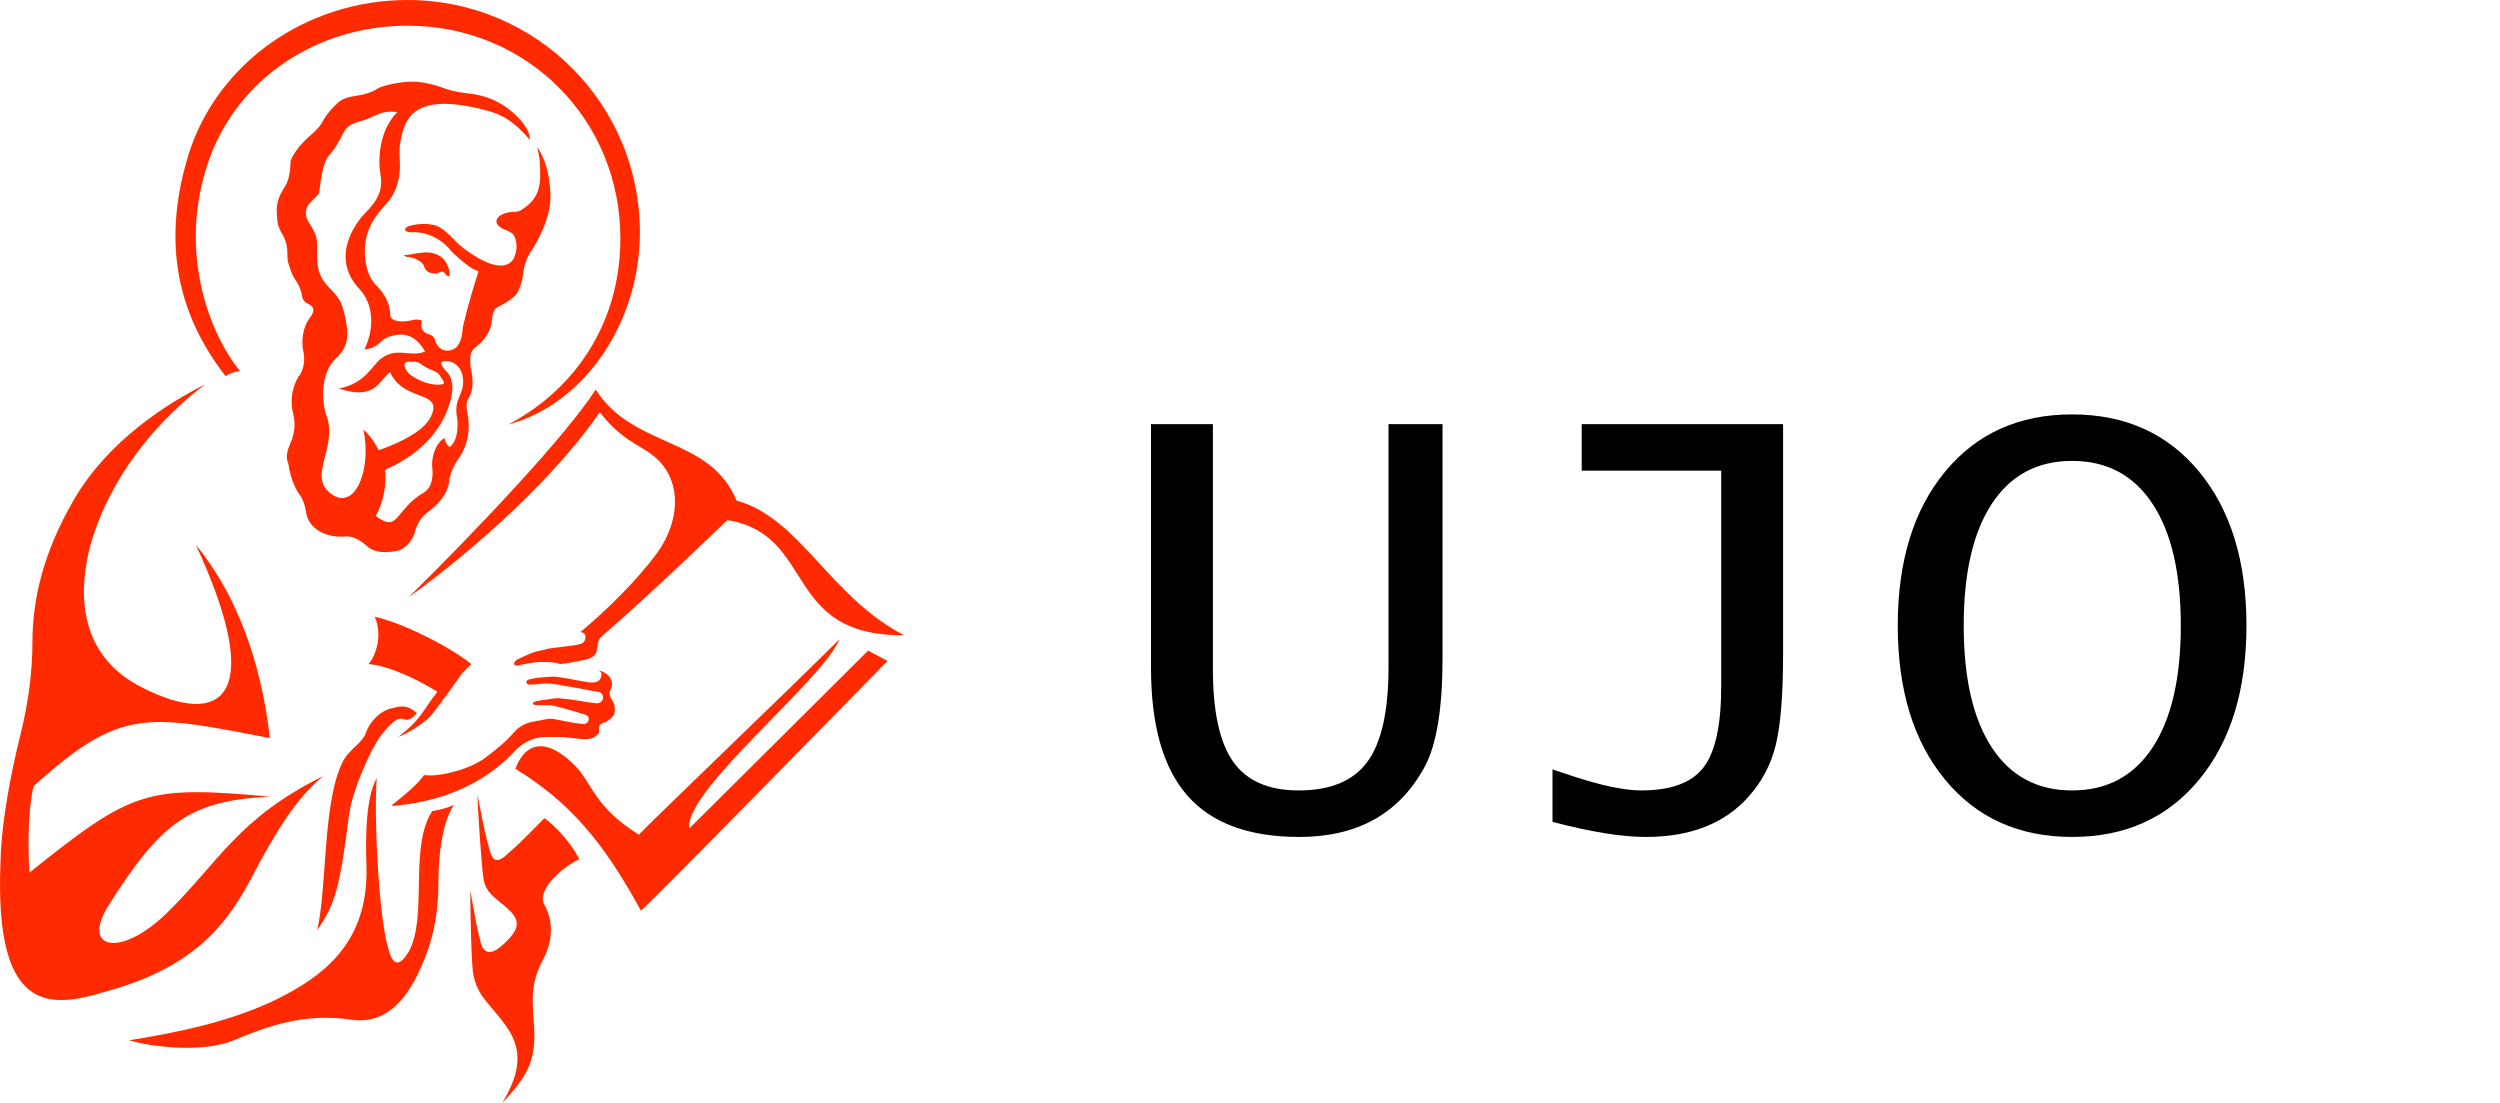
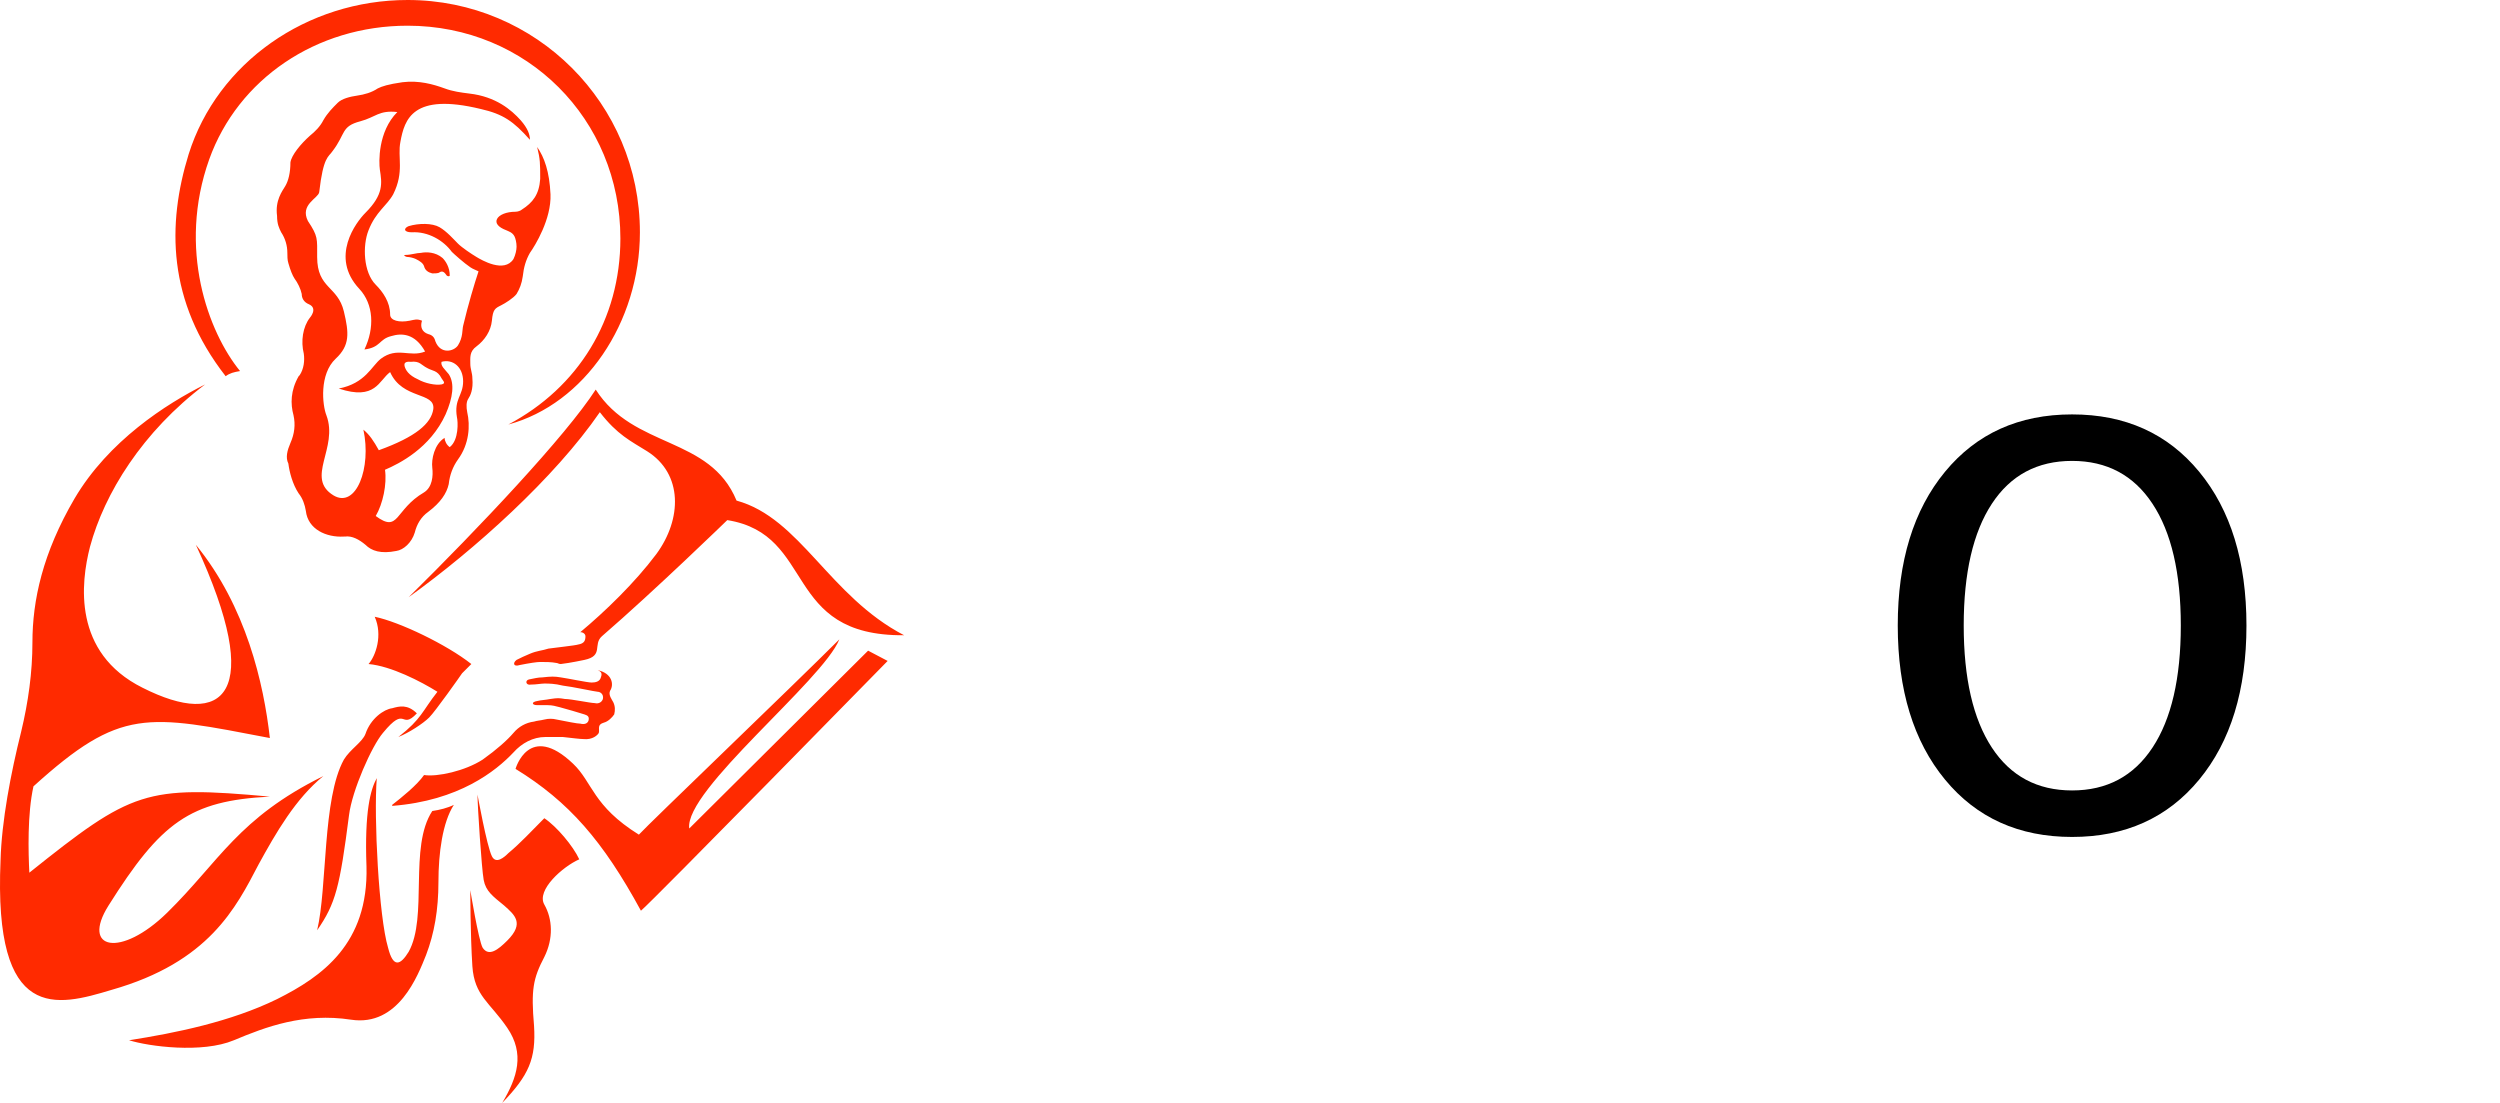
<svg xmlns="http://www.w3.org/2000/svg" width="136" height="60" viewBox="0 0 136 60" fill="none">
  <path d="M40.068 27.232C43.535 28.183 45.1 32.432 49.182 34.557C42.528 34.613 44.429 29.077 39.564 28.294C39.564 28.294 35.65 32.097 32.742 34.613C32.239 35.061 32.854 35.676 31.792 35.899C31.792 35.899 31.009 36.067 30.506 36.123C30.394 36.123 30.338 36.067 30.282 36.067C30.002 36.011 29.667 36.011 29.387 36.011C29.22 36.011 28.828 36.067 28.269 36.179C27.933 36.291 27.878 36.067 28.101 35.899C28.325 35.788 28.549 35.676 28.828 35.564C29.22 35.396 29.499 35.396 29.835 35.284C30.226 35.228 31.288 35.117 31.456 35.061C31.792 35.005 31.848 34.837 31.848 34.613C31.848 34.501 31.736 34.39 31.568 34.39C32.91 33.271 34.532 31.706 35.706 30.14C37.104 28.239 37.16 25.778 35.203 24.548C34.308 23.989 33.581 23.653 32.631 22.423C30.17 26.002 25.809 29.916 22.23 32.488C26.032 28.742 30.785 23.709 32.407 21.193C34.476 24.436 38.614 23.709 40.068 27.232ZM23.796 37.633C22.957 38.695 22.957 39.087 21.671 40.093C22.23 39.87 23.013 39.366 23.348 39.031C23.684 38.695 25.026 36.794 25.138 36.626C25.249 36.514 25.473 36.291 25.641 36.123C24.299 35.061 21.727 33.83 20.384 33.551C20.832 34.557 20.44 35.676 20.049 36.123C21.279 36.235 22.901 37.074 23.796 37.633ZM22.174 13.979C22.286 13.979 22.509 14.035 22.621 14.091C22.845 14.203 23.013 14.315 23.069 14.483C23.125 14.706 23.292 14.818 23.516 14.874C23.628 14.874 23.851 14.874 23.907 14.818C24.075 14.706 24.187 14.818 24.299 14.986C24.355 15.042 24.466 15.042 24.466 14.986C24.466 14.539 24.243 14.203 24.075 14.035C23.684 13.7 23.18 13.7 22.901 13.756C22.677 13.756 22.342 13.868 22.062 13.868C21.894 13.868 22.062 13.979 22.174 13.979ZM15.799 24.101C16.023 23.597 16.079 23.094 15.967 22.591C15.799 21.976 15.799 21.249 16.247 20.466L16.302 20.41C16.526 20.075 16.582 19.627 16.526 19.236C16.358 18.565 16.47 17.782 16.862 17.279C16.862 17.279 17.309 16.775 16.806 16.552C16.526 16.44 16.414 16.216 16.414 15.992C16.358 15.713 16.191 15.377 16.023 15.154C15.911 14.986 15.799 14.706 15.687 14.315C15.632 14.147 15.632 13.924 15.632 13.756C15.632 13.364 15.52 12.973 15.296 12.637C15.184 12.414 15.072 12.19 15.072 11.743C14.96 10.904 15.352 10.401 15.52 10.121C15.687 9.842 15.799 9.394 15.799 8.835C15.855 8.444 16.358 7.829 16.862 7.381C17.141 7.157 17.421 6.878 17.589 6.542C17.812 6.151 18.092 5.871 18.372 5.592C18.595 5.368 19.043 5.256 19.434 5.2C19.825 5.144 20.217 5.033 20.552 4.809C20.776 4.697 21.111 4.585 21.894 4.473C22.789 4.362 23.572 4.585 24.187 4.809C24.634 4.977 25.082 5.033 25.529 5.089C26.983 5.256 27.822 5.983 28.325 6.542C28.716 6.99 28.828 7.325 28.828 7.605C27.933 6.598 27.374 6.207 26.144 5.927C22.453 5.033 22.006 6.486 21.782 7.717C21.615 8.555 22.006 9.338 21.391 10.569C21.055 11.184 20.44 11.519 20.049 12.526C19.713 13.364 19.769 14.818 20.44 15.489C20.832 15.881 21.223 16.44 21.223 17.111C21.223 17.446 21.727 17.558 22.286 17.446C22.565 17.39 22.677 17.335 22.957 17.446C22.845 17.782 22.957 18.061 23.292 18.173C23.516 18.229 23.628 18.341 23.684 18.565C23.963 19.292 24.69 19.124 24.914 18.788C25.194 18.341 25.138 17.95 25.194 17.726C25.473 16.552 25.809 15.433 26.032 14.762C25.809 14.65 25.753 14.65 25.585 14.539C25.249 14.315 24.69 13.812 24.578 13.7C24.131 13.085 23.292 12.582 22.398 12.637C21.95 12.637 21.95 12.414 22.23 12.302C22.789 12.134 23.516 12.134 23.907 12.358C24.299 12.582 24.69 13.029 24.914 13.253C25.138 13.476 25.641 13.812 25.92 13.979C26.2 14.147 27.43 14.874 27.933 14.091C28.045 13.868 28.101 13.588 28.101 13.42C28.101 13.197 28.045 12.973 27.989 12.861C27.878 12.637 27.654 12.582 27.542 12.526C27.095 12.358 26.927 12.134 27.039 11.911C27.151 11.687 27.542 11.519 28.045 11.519C28.157 11.519 28.325 11.463 28.381 11.407C28.996 11.016 29.331 10.569 29.387 9.73C29.387 8.891 29.387 8.667 29.22 7.996C29.611 8.555 29.891 9.338 29.947 10.569C30.002 11.911 29.108 13.364 28.828 13.756C28.605 14.147 28.493 14.539 28.437 15.042C28.381 15.433 28.269 15.713 28.101 15.992C27.933 16.216 27.486 16.496 27.262 16.608C26.927 16.775 26.815 16.831 26.759 17.446C26.703 18.006 26.368 18.509 25.92 18.844C25.529 19.124 25.585 19.459 25.585 19.795C25.585 20.075 25.697 20.298 25.697 20.578C25.753 21.193 25.585 21.528 25.473 21.696C25.361 21.864 25.361 22.143 25.417 22.423C25.585 23.15 25.529 24.157 24.914 24.995C24.634 25.387 24.466 25.834 24.411 26.337C24.299 26.841 23.963 27.344 23.292 27.847C22.901 28.127 22.677 28.518 22.565 28.965C22.398 29.525 21.95 29.916 21.559 29.972C20.72 30.14 20.217 29.972 19.881 29.637C19.546 29.357 19.154 29.133 18.763 29.189H18.707C17.756 29.245 16.75 28.798 16.638 27.791C16.582 27.456 16.47 27.12 16.247 26.841C15.911 26.337 15.743 25.666 15.687 25.219C15.52 24.884 15.632 24.492 15.799 24.101ZM24.019 19.683C23.963 19.907 24.187 20.075 24.411 20.354C24.746 20.857 24.634 21.64 24.243 22.535C23.404 24.38 21.727 25.219 20.944 25.555C21.055 26.337 20.832 27.4 20.44 28.071C21.727 29.021 21.447 27.735 23.069 26.785C23.516 26.505 23.572 25.89 23.516 25.443C23.46 24.995 23.628 24.157 24.187 23.821C24.187 23.989 24.299 24.212 24.466 24.324C24.97 23.933 24.914 22.926 24.858 22.703C24.69 21.696 25.194 21.528 25.194 20.746C25.194 19.963 24.634 19.515 24.019 19.683ZM23.236 20.019C22.901 19.851 22.845 19.627 22.342 19.683C22.286 19.683 21.95 19.627 22.006 19.907C22.062 20.131 22.23 20.41 22.733 20.634C23.125 20.857 23.684 20.969 24.019 20.913C24.299 20.857 24.075 20.69 24.019 20.578C23.796 20.131 23.516 20.186 23.236 20.019ZM17.253 13.979C17.253 15.713 18.372 15.545 18.707 16.943C18.987 18.117 19.043 18.788 18.26 19.515C17.365 20.354 17.533 22.032 17.756 22.591C18.427 24.38 16.582 26.002 18.148 26.953C19.378 27.679 20.217 25.443 19.769 23.374C20.105 23.653 20.329 23.989 20.608 24.492C22.621 23.765 23.46 23.038 23.572 22.255C23.684 21.305 21.894 21.752 21.223 20.242C20.608 20.69 20.44 21.808 18.427 21.137C19.881 20.857 20.217 19.907 20.72 19.515C21.615 18.844 22.286 19.459 23.125 19.124C22.565 18.117 21.838 18.117 21.279 18.285C20.608 18.453 20.72 18.9 19.825 19.012C20.384 17.838 20.329 16.552 19.546 15.713C17.924 13.979 19.378 12.078 19.881 11.575C20.888 10.569 20.776 9.953 20.664 9.226C20.608 8.835 20.552 7.158 21.615 6.095C20.608 5.983 20.44 6.375 19.602 6.598C18.539 6.878 18.819 7.269 18.092 8.22C17.868 8.555 17.589 8.5 17.365 10.457C17.309 10.792 16.302 11.128 16.75 12.022C17.309 12.861 17.253 12.973 17.253 13.979ZM18.987 44.343C19.154 43.001 20.217 40.596 20.832 39.87C22.118 38.304 21.782 39.758 22.677 38.807C22.174 38.304 21.727 38.416 21.335 38.528C20.888 38.583 20.161 39.087 19.881 39.925C19.713 40.373 19.043 40.764 18.707 41.323C17.533 43.448 17.812 48.257 17.253 50.606C18.26 49.152 18.483 48.257 18.987 44.343ZM29.611 44.511C28.884 45.238 28.325 45.853 27.654 46.412C27.43 46.636 26.983 47.027 26.759 46.58C26.48 46.02 25.976 43.225 25.976 43.225C25.976 43.84 26.2 47.251 26.312 47.866C26.424 48.481 26.815 48.761 27.43 49.264C27.989 49.767 28.549 50.214 27.598 51.165C27.095 51.668 26.591 52.06 26.256 51.556C26.032 51.165 25.585 48.425 25.585 48.425C25.585 48.425 25.585 50.83 25.697 52.563C25.809 54.184 26.647 54.52 27.598 55.918C28.549 57.316 28.157 58.602 27.318 60C28.772 58.49 29.164 57.596 29.052 55.806C28.884 53.849 28.996 53.234 29.611 52.06C30.114 51.053 30.058 49.991 29.611 49.208C29.164 48.425 30.617 47.139 31.512 46.747C31.177 46.02 30.282 44.958 29.611 44.511ZM27.933 40.932C28.381 40.429 28.996 40.093 29.667 40.093H29.723C30.002 40.093 30.338 40.093 30.617 40.093C31.121 40.149 31.568 40.205 31.736 40.205C32.239 40.261 32.519 39.981 32.575 39.87C32.631 39.646 32.463 39.422 32.854 39.31C33.078 39.254 33.302 39.031 33.413 38.863C33.469 38.639 33.469 38.416 33.358 38.192C33.302 38.08 33.078 37.801 33.19 37.577C33.413 37.241 33.302 36.626 32.519 36.459C32.631 36.514 32.798 36.57 32.687 36.85C32.631 37.074 32.407 37.13 32.183 37.13C31.959 37.13 30.897 36.906 30.506 36.85C30.17 36.794 30.002 36.794 29.499 36.85C29.276 36.85 29.052 36.906 28.772 36.962C28.549 37.018 28.605 37.297 28.884 37.241C29.164 37.241 29.443 37.185 29.611 37.185C29.835 37.185 30.17 37.185 30.617 37.297C31.121 37.353 32.407 37.633 32.519 37.633C32.631 37.633 32.854 37.745 32.798 38.024C32.742 38.192 32.575 38.304 32.351 38.248C32.127 38.248 31.065 38.024 30.729 38.024C30.394 37.968 30.338 37.968 29.947 38.024C29.667 38.08 29.443 38.08 29.22 38.136C28.884 38.192 28.94 38.36 29.22 38.36C29.443 38.36 29.667 38.36 29.779 38.36C30.058 38.36 30.226 38.416 30.45 38.472C30.673 38.528 31.624 38.807 31.792 38.863C31.959 38.919 32.071 38.975 32.016 39.199C31.959 39.366 31.792 39.422 31.568 39.366C31.4 39.366 30.841 39.254 30.282 39.143C30.058 39.087 29.835 39.087 29.611 39.143C29.387 39.199 29.22 39.199 29.052 39.254C28.605 39.31 28.213 39.534 27.933 39.87C27.598 40.261 27.039 40.764 26.256 41.323C25.305 41.938 23.796 42.274 23.069 42.162C22.677 42.721 21.838 43.392 21.335 43.784C21.335 43.784 21.335 43.784 21.335 43.84C24.97 43.56 26.983 41.938 27.933 40.932ZM22.23 51.78C21.782 52.507 21.391 52.675 21.111 51.556C20.608 49.879 20.329 44.455 20.496 42.33C20.161 42.945 19.825 44.119 19.937 47.139C20.049 51.333 17.533 53.122 15.072 54.352C12.556 55.583 9.536 56.198 7.02 56.589C8.083 56.925 10.99 57.316 12.724 56.589C14.457 55.862 16.526 55.079 19.098 55.471C21.671 55.862 22.733 53.066 23.18 51.948C23.628 50.773 23.851 49.487 23.851 47.978C23.851 46.412 24.075 44.734 24.69 43.784C24.355 43.952 23.907 44.063 23.516 44.119C22.23 46.076 23.292 49.879 22.23 51.78ZM37.495 45.07C37.216 43.001 44.765 37.018 45.66 34.781C43.087 37.353 35.315 44.79 34.755 45.405C32.239 43.84 32.239 42.554 31.177 41.547C28.772 39.254 28.045 41.827 28.045 41.827C30.953 43.616 32.798 45.741 34.867 49.543C35.482 49.04 48.288 35.955 48.288 35.955L47.225 35.396L37.495 45.07ZM13.059 20.186C11.326 18.061 9.648 13.532 11.382 8.667C12.947 4.306 17.197 1.398 22.174 1.398C28.66 1.398 33.749 6.486 33.749 12.973C33.749 17.39 31.456 21.081 27.654 23.094C31.792 21.976 34.811 17.558 34.811 12.637C34.811 5.648 29.164 0 22.174 0C16.694 0 11.829 3.411 10.263 8.388C9.089 12.19 9.089 16.384 12.276 20.466C12.5 20.298 12.724 20.242 13.059 20.186ZM14.066 47.027C15.016 45.294 16.079 43.448 17.589 42.218C12.947 44.511 11.941 46.859 9.089 49.655C6.573 52.116 4.392 51.668 5.902 49.264C8.754 44.734 10.319 43.56 14.681 43.336C7.915 42.721 7.188 43.001 1.596 47.474C1.54 46.356 1.484 44.287 1.82 42.777C6.573 38.472 7.971 38.863 14.681 40.149C14.345 37.185 13.395 32.992 10.655 29.637C14.457 37.856 12.165 39.646 7.747 37.409C3.945 35.508 4.392 31.706 4.895 29.748C5.678 26.841 7.747 23.486 11.158 20.913C9.033 21.976 5.902 23.989 4.056 27.12C2.323 30.084 1.764 32.656 1.764 34.949C1.764 36.57 1.54 38.192 1.149 39.814C0.59 42.05 0.086 44.678 0.03 46.803C-0.361 55.694 3.106 54.744 6.07 53.849C11.382 52.339 12.836 49.376 14.066 47.027Z" fill="#FF2A00" />
  <defs>
-     <path id="gl_1" d="M2.615,-21.926 L5.981,-21.926 L5.981,-8.613 L5.981,-8.613 C5.981,-6.289 6.349,-4.606 7.084,-3.563 L7.084,-3.563 C7.819,-2.521 9.006,-2 10.647,-2 L10.647,-2 C12.379,-2 13.626,-2.521 14.39,-3.563 L14.39,-3.563 C15.153,-4.606 15.535,-6.318 15.535,-8.699 L15.535,-21.926 L18.474,-21.926 L18.474,-9.194 L18.474,-9.194 C18.474,-6.449 18.149,-4.478 17.5,-3.281 L17.5,-3.281 C16.121,-0.741 13.848,0.53 10.681,0.53 L10.681,0.53 C7.935,0.53 5.905,-0.222 4.589,-1.726 L4.589,-1.726 C3.273,-3.23 2.615,-5.543 2.615,-8.665 L2.615,-21.926 ZM2.615,-21.926 Z" />
-   </defs>
+     </defs>
  <use href="#gl_1" transform="matrix(1 0 -0 1 60 45)" fill="rgba(0,0,0,1)" stroke-width="1" stroke-linejoin="miter-clip" stroke-miterlimit="4" stroke-linecap="butt" stroke="none" />
  <defs>
-     <path id="gl_2" d="M3.367,-0.291 L3.367,-3.145 L4.495,-2.769 L4.495,-2.769 C6.056,-2.256 7.292,-2 8.203,-2 L8.203,-2 C9.81,-2 10.935,-2.415 11.578,-3.247 L11.578,-3.247 C12.222,-4.079 12.544,-5.549 12.544,-7.656 L12.544,-19.397 L4.956,-19.397 L4.956,-21.926 L15.911,-21.926 L15.911,-9.451 L15.911,-9.451 C15.911,-7.229 15.78,-5.577 15.518,-4.495 L15.518,-4.495 C15.256,-3.412 14.754,-2.461 14.014,-1.641 L14.014,-1.641 C12.715,-0.194 10.858,0.53 8.442,0.53 L8.442,0.53 C7.132,0.53 5.44,0.256 3.367,-0.291 ZM3.367,-0.291 Z" />
-   </defs>
+     </defs>
  <use href="#gl_2" transform="matrix(1 0 -0 1 81.089 45)" fill="rgba(0,0,0,1)" stroke-width="1" stroke-linejoin="miter-clip" stroke-miterlimit="4" stroke-linecap="butt" stroke="none" />
  <defs>
    <path id="gl_3" d="M1.06,-10.972 L1.06,-10.972 C1.06,-14.469 1.917,-17.258 3.632,-19.337 L3.632,-19.337 C5.346,-21.416 7.651,-22.456 10.544,-22.456 L10.544,-22.456 C13.438,-22.456 15.743,-21.416 17.457,-19.337 L17.457,-19.337 C19.172,-17.258 20.029,-14.469 20.029,-10.972 L20.029,-10.972 C20.029,-7.463 19.172,-4.668 17.457,-2.589 L17.457,-2.589 C15.743,-0.51 13.438,0.53 10.544,0.53 L10.544,0.53 C7.651,0.53 5.346,-0.51 3.632,-2.589 L3.632,-2.589 C1.917,-4.668 1.06,-7.463 1.06,-10.972 ZM4.648,-10.972 C4.648,-8.101 5.158,-5.887 6.178,-4.332 L6.178,-4.332 C7.198,-2.777 8.653,-2 10.544,-2 L10.544,-2 C12.436,-2 13.894,-2.777 14.919,-4.332 L14.919,-4.332 C15.945,-5.887 16.458,-8.101 16.458,-10.972 L16.458,-10.972 C16.458,-13.831 15.945,-16.039 14.919,-17.594 L14.919,-17.594 C13.894,-19.149 12.436,-19.927 10.544,-19.927 L10.544,-19.927 C8.653,-19.927 7.198,-19.149 6.178,-17.594 L6.178,-17.594 C5.158,-16.039 4.648,-13.831 4.648,-10.972 ZM4.648,-10.972 Z" />
  </defs>
  <use href="#gl_3" transform="matrix(1 0 -0 1 102.178 45)" fill="rgba(0,0,0,1)" stroke-width="1" stroke-linejoin="miter-clip" stroke-miterlimit="4" stroke-linecap="butt" stroke="none" />
</svg>